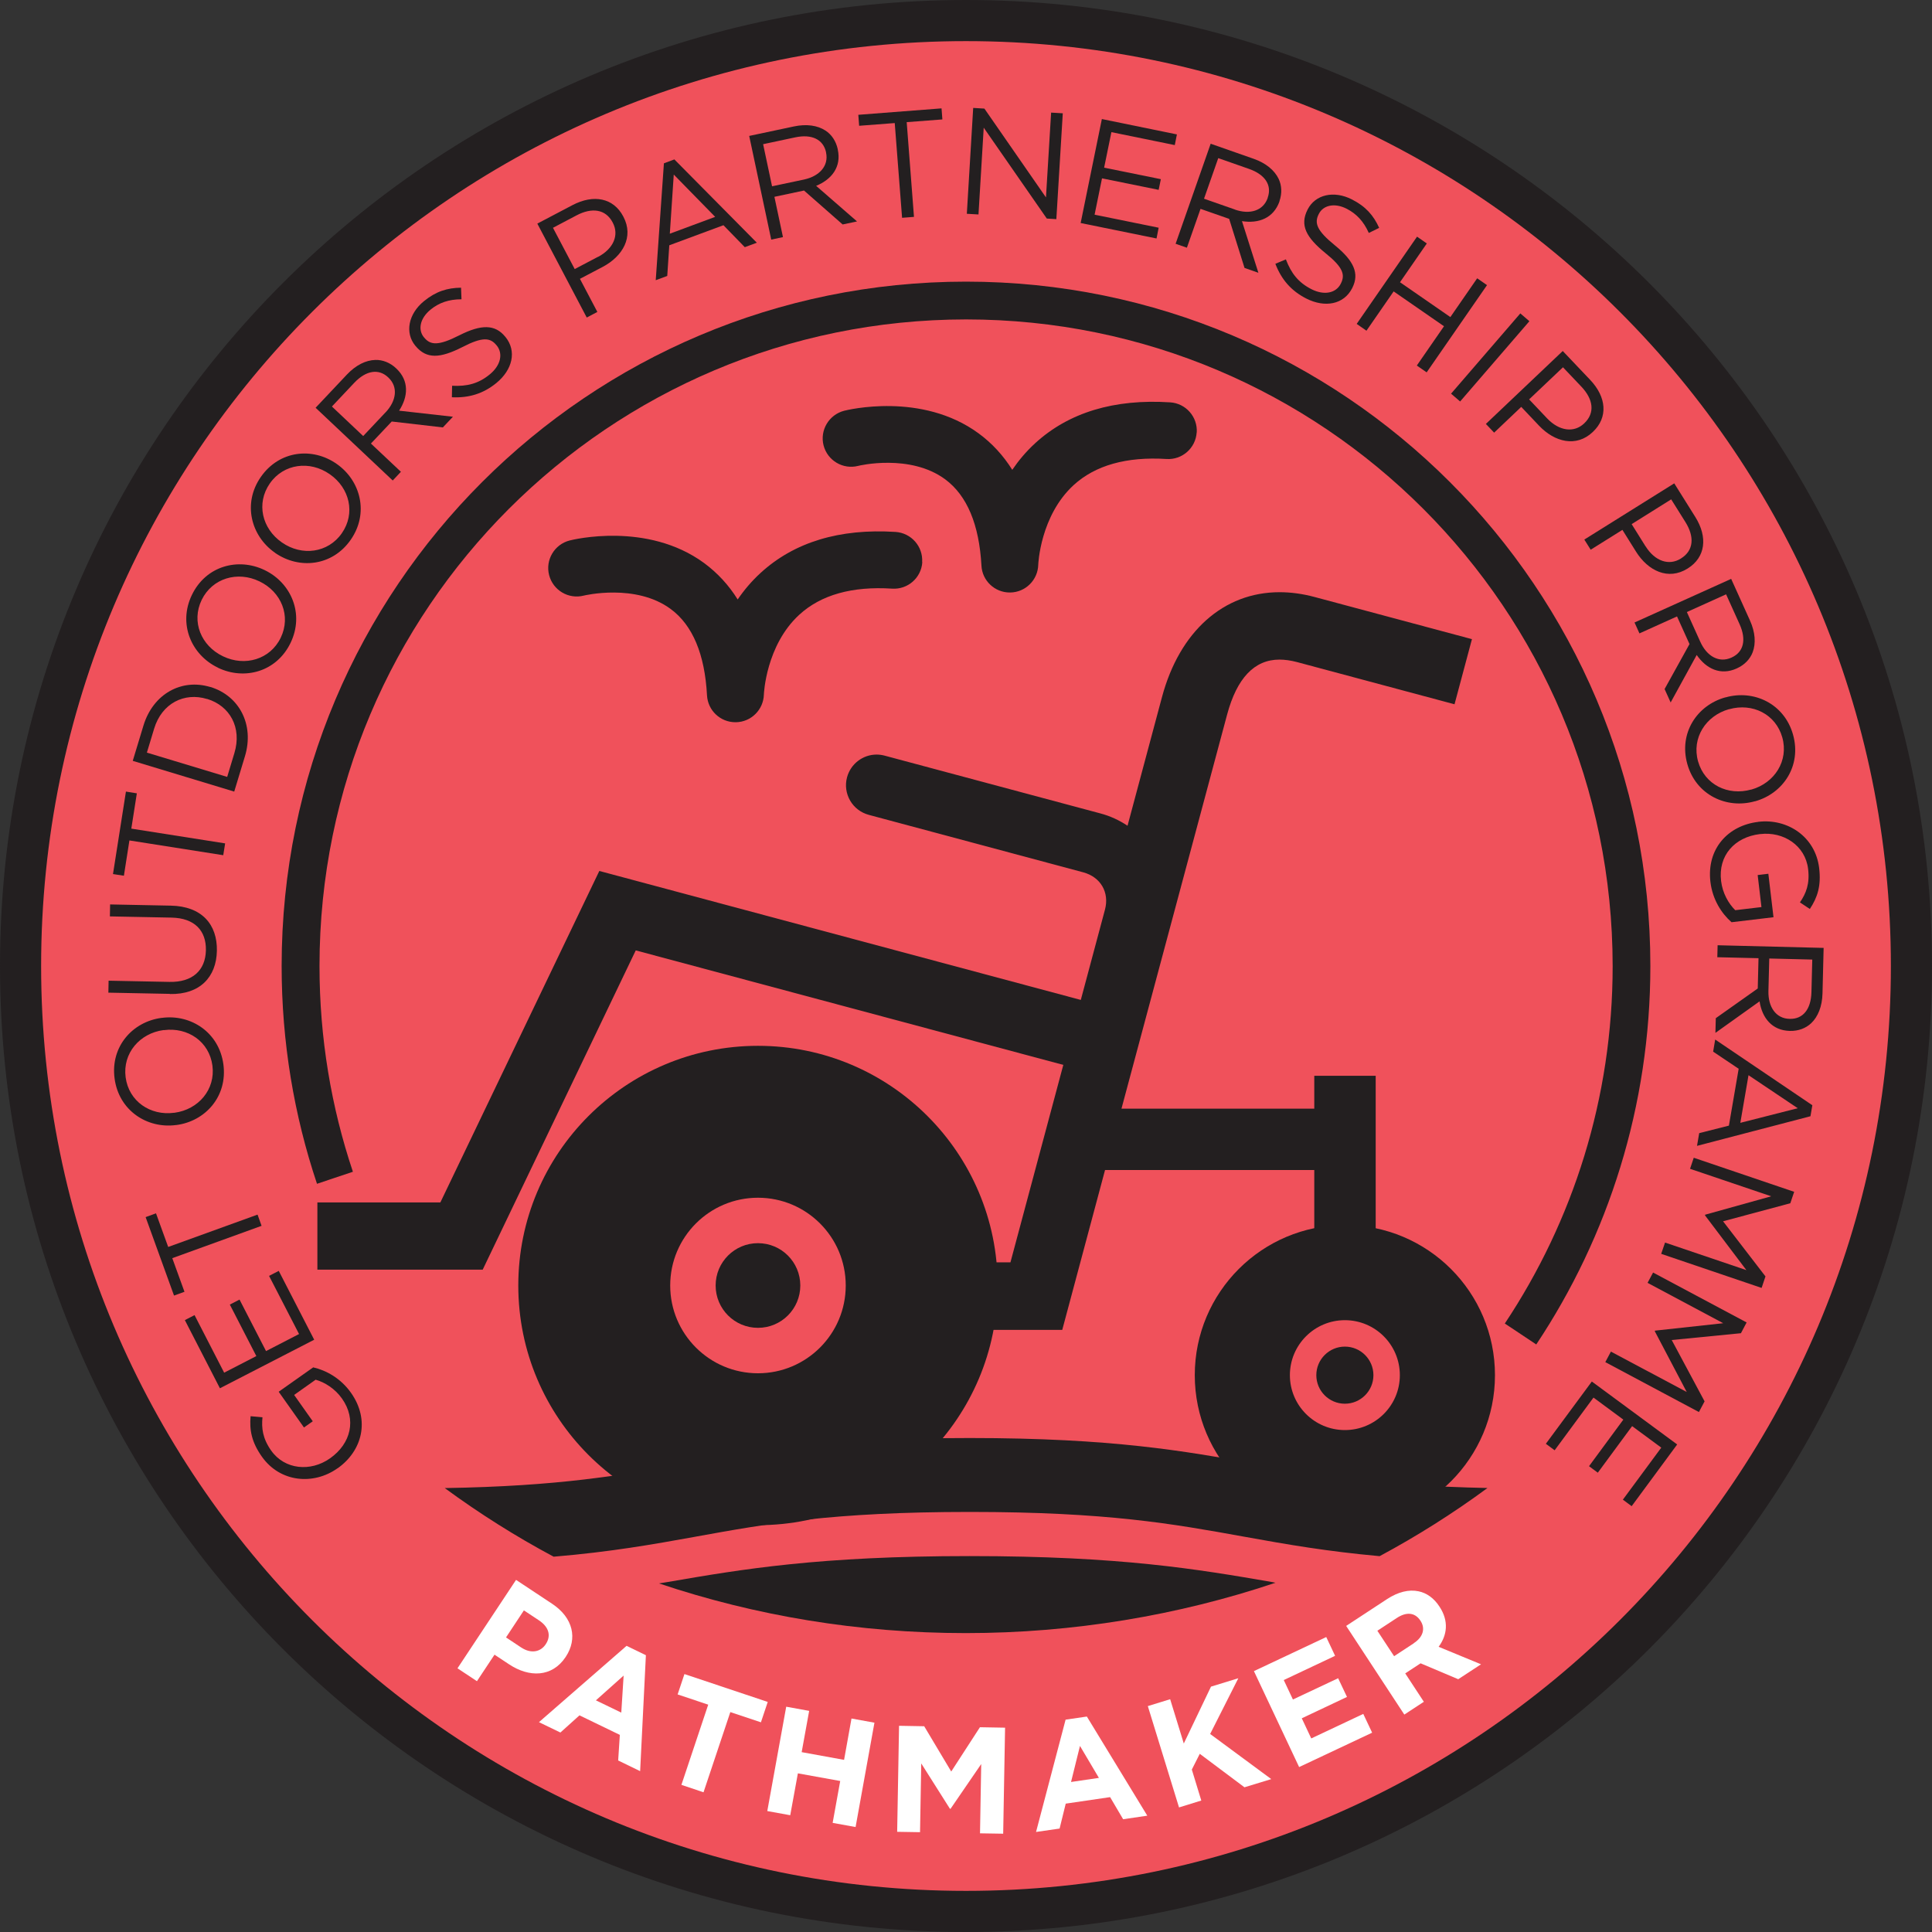
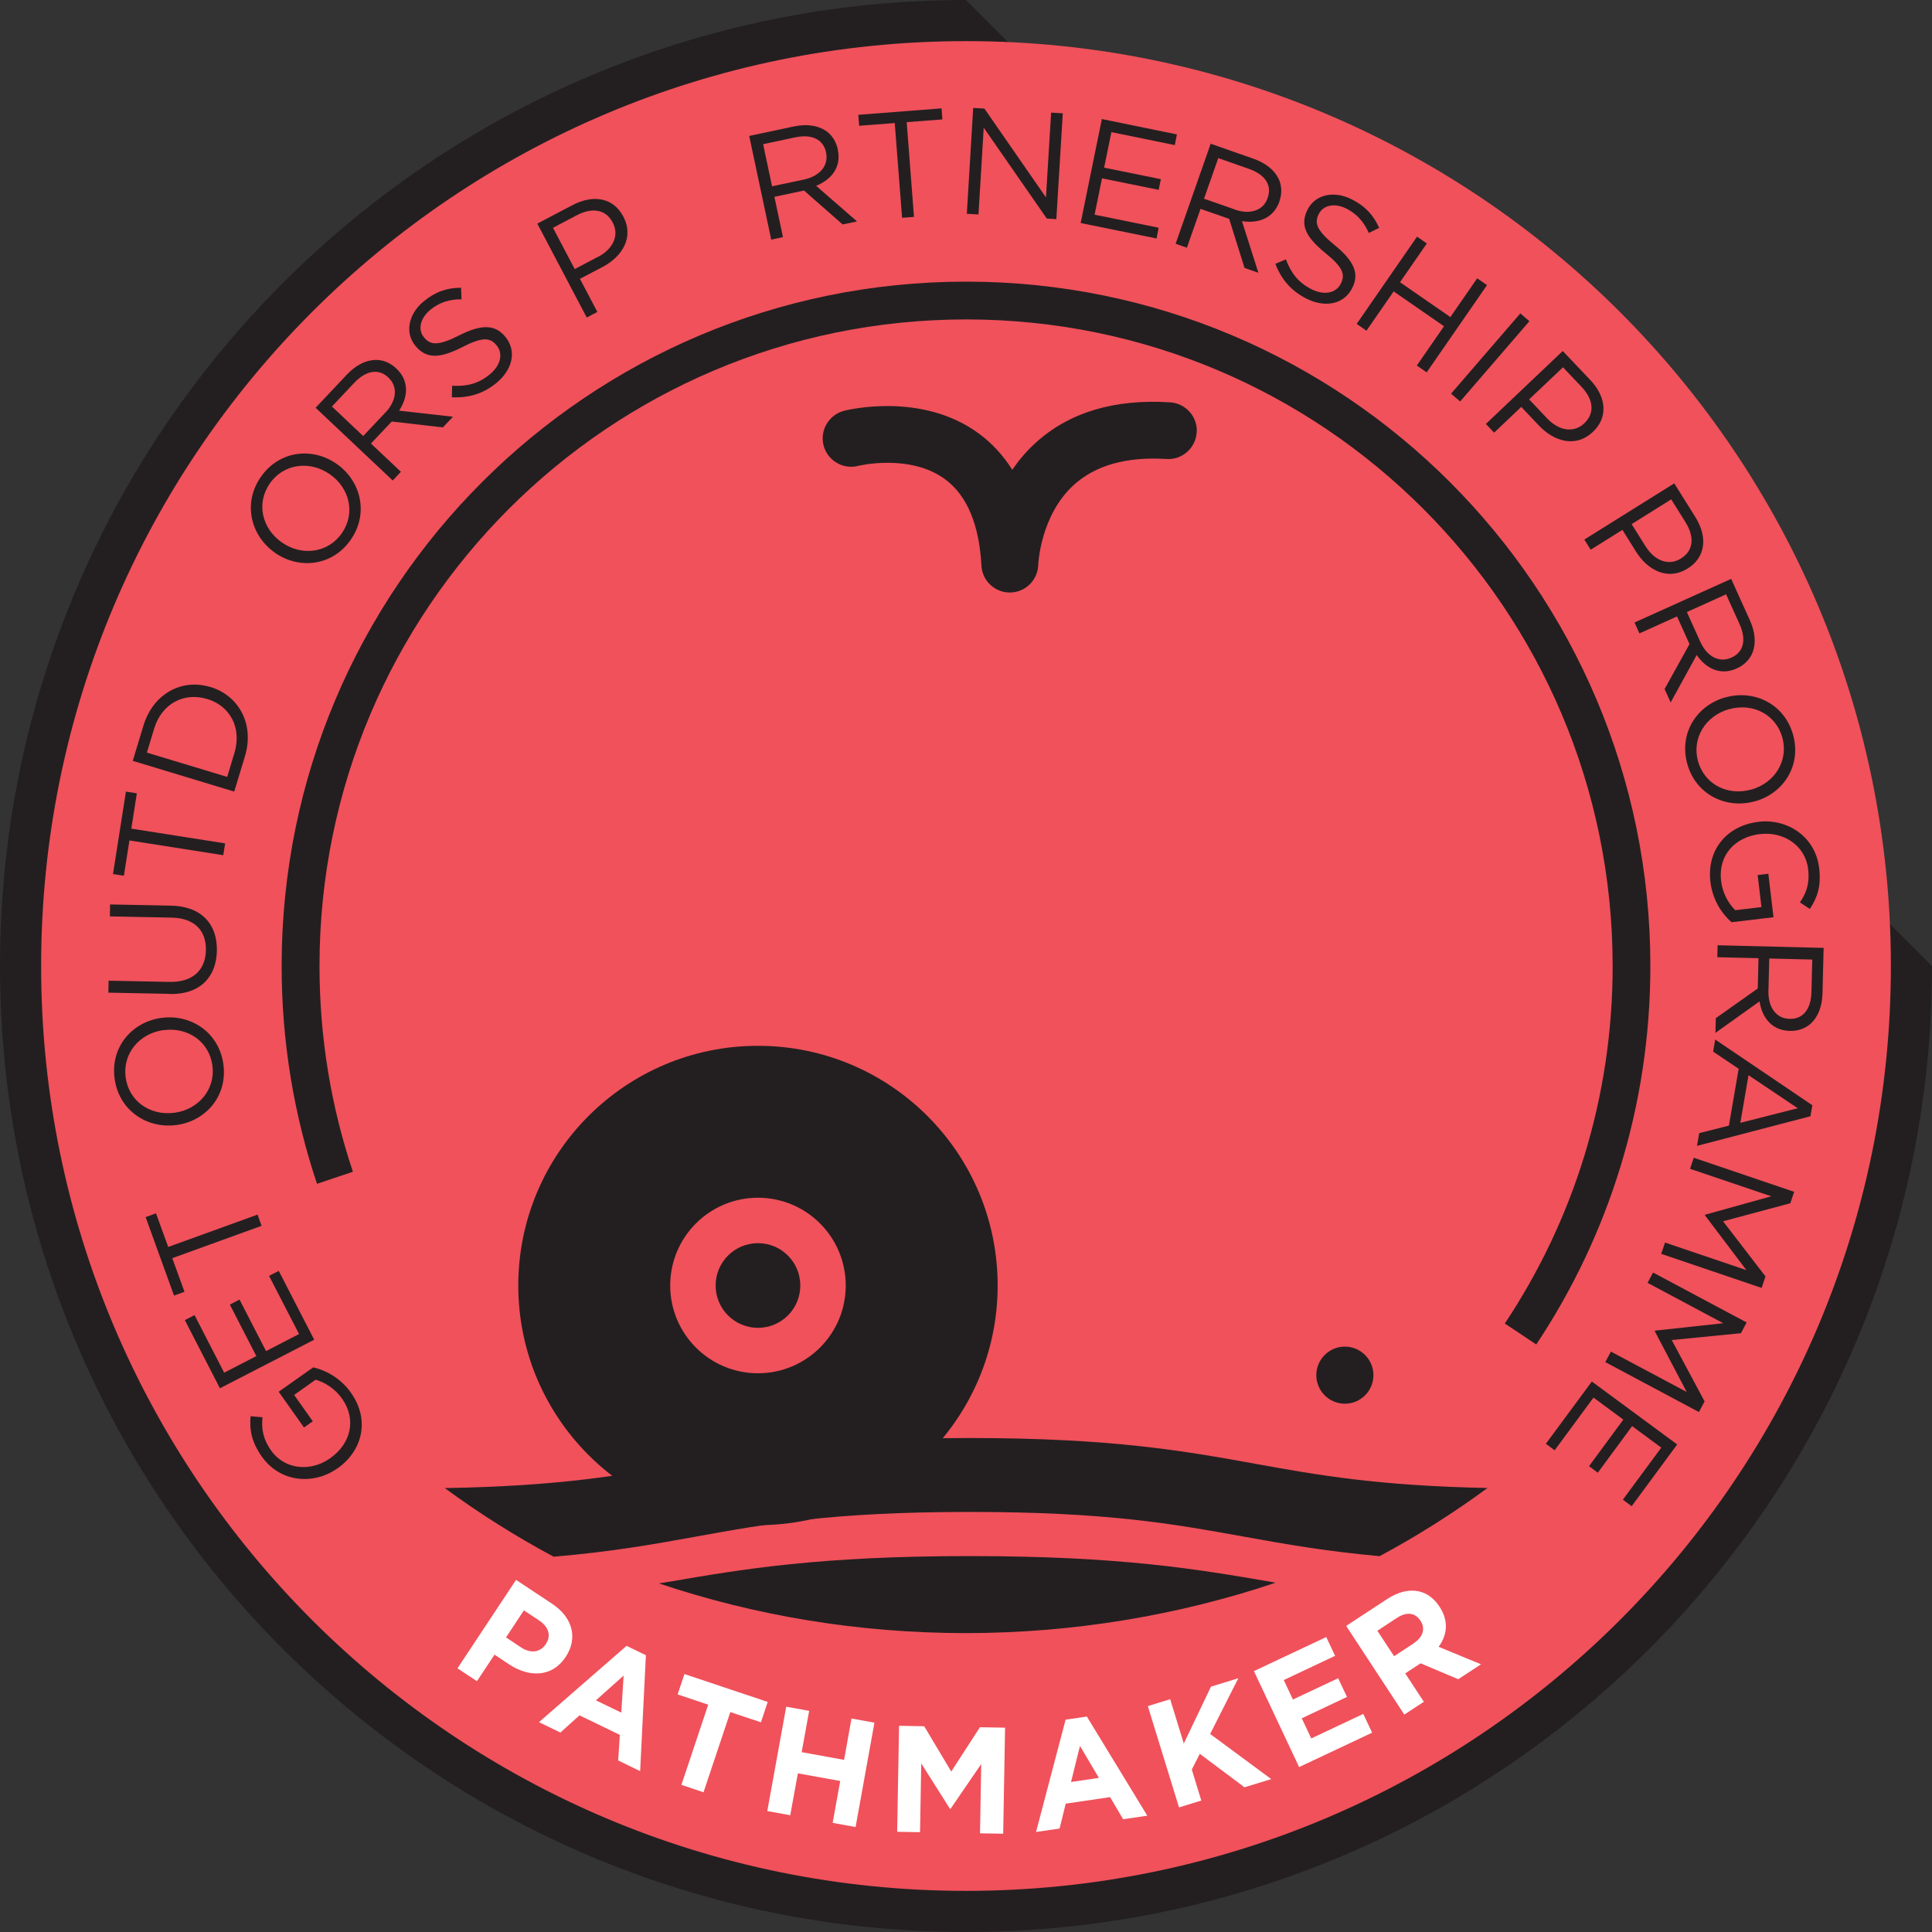
<svg xmlns="http://www.w3.org/2000/svg" id="Layer_1" data-name="Layer 1" viewBox="0 0 255.12 255.12">
  <rect x="0" y="0" width="255.12" height="255.12" fill="#333333" stroke="none" />
  <defs>
    <style> .cls-1, .cls-2 { fill: #231f20; } .cls-3 { fill: #fff; } .cls-4 { fill: #f0515b; } .cls-2 { fill-rule: evenodd; } </style>
  </defs>
-   <path class="cls-1" d="M255.12,127.56c0,70.45-57.11,127.56-127.56,127.56S0,198.01,0,127.56,57.11,0,127.56,0s127.56,57.11,127.56,127.56" />
+   <path class="cls-1" d="M255.12,127.56c0,70.45-57.11,127.56-127.56,127.56S0,198.01,0,127.56,57.11,0,127.56,0" />
  <path class="cls-4" d="M249.69,127.56c0,67.45-54.68,122.13-122.13,122.13S5.43,195.01,5.43,127.56,60.11,5.43,127.56,5.43s122.13,54.68,122.13,122.13" />
-   <path class="cls-1" d="M129.75,175.6l.39-8.91h3.29l6.98-26.07-56.46-15.12-20.21,42.16h-21.83v-8.88h16.24l20.99-43.77,63.58,17.03,3.19-11.92c.61-2.28-.57-4.31-2.87-4.93l-28.32-7.59c-1.04-.28-1.92-.95-2.46-1.88-.54-.94-.69-2.03-.41-3.07.47-1.77,2.08-3.01,3.91-3.01.35,0,.7.05,1.05.14l28.49,7.63c1.29.34,2.5.9,3.59,1.63l4.55-16.99c2.32-8.67,8.13-13.85,15.53-13.85,1.49,0,3.04.21,4.61.63l20.79,5.57-2.3,8.6-20.79-5.57c-.83-.22-1.61-.33-2.33-.33-3.3,0-5.62,2.44-6.91,7.26l-13.95,52.04h25.46v-4.34h8.11v21.37h-8.11v-8.93h-27.63l-5.65,21.11h-10.51Z" />
  <line class="cls-1" x1="63.8" y1="119.96" x2="63.89" y2="120.08" />
  <path class="cls-2" d="M177.59,177.82c-2.08,0-3.77,1.69-3.77,3.77s1.69,3.77,3.77,3.77,3.77-1.69,3.77-3.77-1.69-3.77-3.77-3.77" />
  <path class="cls-1" d="M100.09,138.1c-17.48,0-31.65,14.17-31.65,31.65s14.17,31.65,31.65,31.65,31.65-14.17,31.65-31.65-14.17-31.65-31.65-31.65M100.09,181.34c-6.4,0-11.59-5.19-11.59-11.59s5.19-11.59,11.59-11.59,11.59,5.19,11.59,11.59-5.19,11.59-11.59,11.59" />
-   <path class="cls-1" d="M177.59,161.77c-10.95,0-19.82,8.87-19.82,19.82s8.87,19.82,19.82,19.82,19.82-8.87,19.82-19.82-8.87-19.82-19.82-19.82M177.59,188.84c-4.01,0-7.26-3.25-7.26-7.25s3.25-7.26,7.26-7.26,7.26,3.25,7.26,7.26-3.25,7.25-7.26,7.25" />
  <path class="cls-1" d="M100.09,175.34c-3.09,0-5.59-2.5-5.59-5.59s2.5-5.59,5.59-5.59,5.59,2.5,5.59,5.59-2.5,5.59-5.59,5.59" />
  <path class="cls-1" d="M202.86,177.54c9.52-14.31,15.07-31.51,15.07-49.98,0-49.91-40.46-90.37-90.37-90.37-49.91,0-90.37,40.46-90.37,90.37,0,10.05,1.64,19.72,4.67,28.76l4.74-1.59c-2.86-8.53-4.41-17.66-4.41-27.17,0-23.58,9.55-44.91,25.01-60.37,15.46-15.45,36.79-25,60.37-25.01,23.58,0,44.91,9.55,60.37,25.01,15.45,15.46,25,36.79,25.01,60.37,0,17.47-5.24,33.68-14.24,47.21l4.16,2.77Z" />
  <path class="cls-1" d="M128.07,205.48c-19.94,0-30.07,1.73-39.88,3.42-.4.06-.78.13-1.17.19,12.74,4.28,26.36,6.56,40.52,6.56s28.07-2.34,40.89-6.65c-.16-.03-.33-.06-.5-.1-9.81-1.69-19.94-3.42-39.87-3.42" />
  <path class="cls-1" d="M73.09,205.55c-5-2.67-9.81-5.71-14.36-9.05,15.2-.25,23.2-1.69,31.62-3.21,9.24-1.67,18.81-3.4,37.7-3.4s28.44,1.73,37.69,3.4c8.25,1.49,16.08,2.9,30.68,3.2-4.56,3.36-9.34,6.37-14.24,9-6.92-.63-12.04-1.51-18-2.59-9.24-1.67-17.97-3.25-36.12-3.25s-26.89,1.58-36.12,3.25l-.21.04c-5.44.98-11.07,1.99-18.62,2.62" />
  <path class="cls-3" d="M68.14,208.62l4.77,3.16c2.79,1.85,3.38,4.61,1.8,7l-.02.03c-1.79,2.7-4.82,2.71-7.44.98l-1.95-1.29-2.32,3.5-2.57-1.7,7.73-11.67ZM68.84,217.56c1.29.85,2.54.58,3.21-.42l.02-.03c.76-1.15.37-2.3-.91-3.15l-1.98-1.31-2.36,3.57,2.03,1.35Z" />
  <path class="cls-3" d="M82.73,217.33l2.56,1.24-.76,15.31-2.9-1.41.22-3.38-5.33-2.58-2.52,2.27-2.83-1.37,11.56-10.07ZM82.04,226.16l.31-4.9-3.66,3.27,3.35,1.62Z" />
  <polygon class="cls-3" points="93.52 225.1 89.48 223.75 90.38 221.06 101.38 224.74 100.48 227.43 96.44 226.08 92.9 236.67 89.98 235.69 93.52 225.1" />
  <polygon class="cls-3" points="103.82 225.37 106.85 225.92 105.86 231.37 111.46 232.39 112.44 226.93 115.47 227.48 112.98 241.26 109.95 240.71 110.95 235.18 105.36 234.17 104.35 239.7 101.32 239.15 103.82 225.37" />
  <polygon class="cls-3" points="118.72 227.89 122.04 227.95 125.61 233.93 129.4 228.08 132.72 228.14 132.47 242.14 129.41 242.09 129.57 232.94 125.52 238.85 125.44 238.85 121.65 232.86 121.49 241.94 118.47 241.89 118.72 227.89" />
  <path class="cls-3" d="M140.71,227.08l2.81-.41,7.98,13.09-3.19.47-1.72-2.92-5.86.86-.81,3.29-3.11.45,3.9-14.82ZM145.11,234.77l-2.5-4.22-1.18,4.76,3.68-.54Z" />
  <polygon class="cls-3" points="151.57 225.29 154.52 224.38 156.32 230.23 159.91 222.72 163.52 221.61 159.8 228.97 167.87 234.93 164.33 236.01 158.43 231.59 157.38 233.67 158.63 237.76 155.69 238.67 151.57 225.29" />
  <polygon class="cls-3" points="165.58 220.67 175.13 216.17 176.3 218.65 169.52 221.85 170.73 224.42 176.7 221.61 177.87 224.08 171.9 226.9 173.15 229.56 180.02 226.32 181.19 228.8 171.55 233.34 165.58 220.67" />
  <path class="cls-3" d="M177.78,214.69l5.35-3.51c1.49-.98,2.92-1.32,4.19-1.05,1.08.22,2.04.91,2.76,2.02l.02.03c1.24,1.89,1,3.75-.13,5.28l5.6,2.31-3.01,1.97-4.97-2.1-2.03,1.33,2.46,3.75-2.58,1.69-7.68-11.71ZM186.69,216.98c1.26-.82,1.54-1.96.89-2.95l-.02-.03c-.72-1.1-1.87-1.17-3.12-.34l-2.56,1.68,2.21,3.36,2.61-1.71Z" />
  <path class="cls-1" d="M44.58,193.88l-.03.02c-3.14,2.22-7.54,1.88-9.97-1.55-1.36-1.93-1.65-3.51-1.49-5.34l1.57.14c-.14,1.42.01,2.79,1.15,4.4,1.79,2.53,5.21,2.83,7.76,1.03l.03-.02c2.73-1.93,3.52-5.11,1.56-7.88-.92-1.31-2.29-2.16-3.48-2.49l-2.84,2.01,2.46,3.48-1.16.82-3.34-4.72,4.56-3.22c1.7.39,3.63,1.43,4.99,3.36,2.54,3.59,1.5,7.66-1.77,9.97Z" />
  <polygon class="cls-1" points="29.04 183.32 24.41 174.32 25.69 173.66 29.6 181.26 33.85 179.07 30.35 172.27 31.63 171.61 35.13 178.41 39.49 176.16 35.53 168.48 36.81 167.82 41.49 176.91 29.04 183.32" />
  <polygon class="cls-1" points="22.75 166.14 24.36 170.58 22.98 171.08 19.23 160.72 20.6 160.22 22.21 164.66 34.01 160.39 34.54 161.87 22.75 166.14" />
  <path class="cls-1" d="M23.29,148.56h-.04c-3.83.51-7.56-1.92-8.12-6.15-.56-4.22,2.38-7.5,6.21-8h.04c3.83-.51,7.56,1.92,8.12,6.15.56,4.22-2.38,7.5-6.21,8ZM21.64,136.02h-.04c-3.15.42-5.43,3.06-5.01,6.24.42,3.17,3.26,5.1,6.41,4.68h.04c3.15-.42,5.43-3.06,5.01-6.23-.42-3.17-3.25-5.1-6.41-4.68Z" />
  <path class="cls-1" d="M22.45,131.24l-8.14-.16.03-1.58,8.04.16c3.02.06,4.75-1.5,4.81-4.18.05-2.58-1.48-4.25-4.54-4.31l-8.14-.16.03-1.58,8.02.16c4.08.08,6.15,2.47,6.08,5.97-.07,3.46-2.24,5.78-6.2,5.7Z" />
  <polygon class="cls-1" points="17.09 110.98 16.36 115.64 14.92 115.42 16.63 104.53 18.07 104.76 17.34 109.42 29.73 111.37 29.48 112.93 17.09 110.98" />
  <path class="cls-1" d="M17.53,100.47l1.41-4.65c1.28-4.21,5.05-6.25,8.82-5.1h.04c3.77,1.15,5.82,4.95,4.54,9.16l-1.41,4.65-13.4-4.06ZM19.39,99.38l10.61,3.21.95-3.14c1.03-3.39-.62-6.25-3.58-7.15h-.04c-2.97-.91-5.96.55-6.98,3.93l-.95,3.14Z" />
-   <path class="cls-1" d="M28.79,88.17l-.04-.02c-3.48-1.68-5.26-5.76-3.41-9.59,1.85-3.84,6.1-4.96,9.58-3.29l.04.02c3.48,1.68,5.26,5.76,3.41,9.6s-6.1,4.96-9.58,3.29ZM34.28,76.78l-.04-.02c-2.87-1.38-6.21-.42-7.61,2.46-1.39,2.88-.07,6.05,2.79,7.43l.04.02c2.87,1.38,6.22.42,7.61-2.46,1.39-2.88.07-6.05-2.79-7.43Z" />
  <path class="cls-1" d="M36.33,73l-.03-.02c-3.17-2.21-4.29-6.52-1.85-10.01,2.44-3.5,6.81-3.94,9.98-1.73l.03.02c3.17,2.21,4.29,6.52,1.85,10.02-2.43,3.5-6.81,3.93-9.98,1.73ZM43.56,62.63l-.03-.02c-2.61-1.82-6.07-1.4-7.9,1.23-1.83,2.63-1.03,5.96,1.58,7.78l.03.02c2.61,1.82,6.07,1.4,7.9-1.23,1.83-2.63,1.03-5.96-1.58-7.78Z" />
  <path class="cls-1" d="M41.68,53.84l4.13-4.38c1.18-1.25,2.51-1.9,3.75-1.93.96-.03,1.95.35,2.75,1.11l.03.03c1.69,1.59,1.58,3.69.36,5.56l7.11.8-1.33,1.41-6.75-.78-2.75,2.91,3.96,3.73-1.08,1.15-10.19-9.61ZM50.91,54.46c1.44-1.53,1.69-3.36.38-4.6l-.03-.03c-1.25-1.18-2.91-.93-4.47.71l-2.96,3.14,4.13,3.9,2.95-3.13Z" />
  <path class="cls-1" d="M59.67,52.46l.03-1.52c1.97.1,3.47-.27,4.97-1.5,1.46-1.19,1.79-2.75.92-3.82l-.03-.03c-.82-1.01-1.83-1.14-4.5.24-2.94,1.49-4.74,1.62-6.2-.16l-.03-.03c-1.39-1.71-.91-4.19,1.15-5.87,1.58-1.29,3.08-1.76,4.9-1.78l.06,1.53c-1.68,0-2.98.46-4.09,1.37-1.41,1.15-1.68,2.66-.88,3.64l.03.03c.83,1.02,1.86,1.14,4.67-.29,2.85-1.44,4.69-1.47,6.04.19l.03.03c1.52,1.86.95,4.33-1.2,6.09-1.72,1.4-3.6,1.98-5.85,1.88Z" />
  <path class="cls-1" d="M70.95,29.53l4.64-2.44c2.8-1.47,5.42-.96,6.71,1.49l.02.04c1.41,2.67-.1,5.23-2.73,6.62l-3.01,1.58,2.3,4.37-1.4.74-6.52-12.39ZM78.96,33.93c2.05-1.08,2.82-2.89,1.96-4.52l-.02-.04c-.93-1.77-2.75-1.99-4.75-.94l-3.13,1.65,2.87,5.45,3.06-1.61Z" />
-   <path class="cls-1" d="M87.66,21.57l1.39-.52,10.89,11-1.59.59-2.82-2.9-7.15,2.65-.27,4.05-1.52.56,1.08-15.44ZM94.44,28.64l-5.47-5.59-.52,7.81,5.98-2.22Z" />
  <path class="cls-1" d="M98.93,17.95l5.89-1.25c1.68-.36,3.14-.14,4.18.54.81.52,1.4,1.4,1.63,2.48v.04c.49,2.27-.79,3.93-2.86,4.78l5.4,4.7-1.9.4-5.1-4.48-3.91.83,1.13,5.32-1.55.33-2.91-13.7ZM106.16,23.71c2.05-.44,3.3-1.81,2.92-3.57v-.04c-.37-1.68-1.87-2.43-4.08-1.96l-4.23.9,1.18,5.56,4.21-.89Z" />
  <polygon class="cls-1" points="118.15 16.25 113.45 16.61 113.34 15.16 124.33 14.31 124.44 15.77 119.73 16.13 120.69 28.64 119.12 28.76 118.15 16.25" />
  <polygon class="cls-1" points="128.51 14.25 129.99 14.34 138.12 26.07 138.8 14.87 140.34 14.96 139.49 28.94 138.23 28.86 129.9 16.86 129.21 28.32 127.67 28.23 128.51 14.25" />
  <polygon class="cls-1" points="145.5 15.72 155.41 17.75 155.13 19.16 146.76 17.45 145.8 22.14 153.29 23.66 153 25.07 145.52 23.55 144.54 28.35 153 30.07 152.72 31.49 142.7 29.45 145.5 15.72" />
  <path class="cls-1" d="M159.87,18.98l5.68,1.99c1.62.57,2.75,1.52,3.29,2.64.42.87.47,1.92.11,2.96v.04c-.78,2.19-2.74,2.94-4.95,2.59l2.17,6.82-1.83-.64-2.03-6.48-3.78-1.32-1.8,5.13-1.49-.52,4.63-13.21ZM163.05,27.67c1.98.7,3.76.17,4.35-1.53v-.04c.58-1.62-.32-3.04-2.45-3.79l-4.08-1.43-1.88,5.36,4.06,1.42Z" />
  <path class="cls-1" d="M168.4,34.84l1.4-.59c.7,1.84,1.65,3.06,3.38,3.94,1.68.85,3.23.52,3.86-.71l.02-.04c.59-1.16.3-2.14-2.04-4.02-2.55-2.08-3.4-3.68-2.36-5.73l.02-.04c1-1.96,3.46-2.53,5.83-1.32,1.82.92,2.86,2.1,3.61,3.76l-1.37.67c-.68-1.53-1.63-2.53-2.91-3.19-1.62-.83-3.11-.46-3.68.66l-.02.04c-.6,1.18-.29,2.16,2.16,4.15,2.47,2.02,3.24,3.69,2.27,5.6l-.02.04c-1.09,2.14-3.58,2.62-6.06,1.36-1.98-1.01-3.27-2.49-4.08-4.59Z" />
  <polygon class="cls-1" points="187.12 31.25 188.41 32.15 184.87 37.27 191.52 41.87 195.06 36.75 196.36 37.65 188.39 49.17 187.09 48.27 190.68 43.08 184.03 38.48 180.44 43.67 179.15 42.77 187.12 31.25" />
  <rect class="cls-1" x="189.79" y="46.42" width="14" height="1.58" transform="translate(32.48 165.35) rotate(-49.21)" />
  <path class="cls-1" d="M206.36,46.35l3.61,3.8c2.18,2.29,2.39,4.96.39,6.86l-.03.03c-2.19,2.08-5.06,1.33-7.11-.84l-2.34-2.47-3.58,3.4-1.09-1.15,10.16-9.64ZM204.3,55.25c1.6,1.68,3.54,1.93,4.88.67l.03-.03c1.45-1.38,1.17-3.18-.38-4.82l-2.44-2.57-4.47,4.24,2.38,2.51Z" />
  <path class="cls-1" d="M221.08,63.82l2.78,4.44c1.68,2.68,1.35,5.34-.99,6.8l-.03.02c-2.56,1.6-5.22.29-6.8-2.23l-1.8-2.88-4.19,2.62-.84-1.34,11.87-7.42ZM217.3,72.14c1.23,1.97,3.09,2.6,4.65,1.62l.03-.02c1.7-1.06,1.78-2.88.58-4.8l-1.88-3-5.22,3.27,1.83,2.93Z" />
  <path class="cls-1" d="M228.6,76.44l2.48,5.49c.71,1.57.8,3.04.36,4.2-.34.9-1.07,1.67-2.07,2.12l-.04.02c-2.11.96-4.01.06-5.28-1.78l-3.44,6.27-.8-1.77,3.29-5.94-1.65-3.65-4.96,2.24-.65-1.44,12.76-5.76ZM224.52,84.74c.86,1.92,2.47,2.84,4.11,2.1l.04-.02c1.57-.71,1.97-2.34,1.04-4.4l-1.78-3.94-5.18,2.34,1.77,3.92Z" />
  <path class="cls-1" d="M227.82,92.09h.04c3.72-1.06,7.76.82,8.91,4.92,1.15,4.1-1.29,7.76-5.01,8.8h-.04c-3.72,1.05-7.76-.82-8.91-4.92-1.15-4.1,1.29-7.76,5.01-8.8ZM231.24,104.26h.04c3.06-.87,4.94-3.81,4.07-6.89-.87-3.08-3.95-4.58-7.01-3.72h-.04c-3.06.87-4.94,3.81-4.07,6.89.87,3.08,3.95,4.58,7.01,3.72Z" />
  <path class="cls-1" d="M232.16,108.52h.04c3.81-.46,7.52,1.94,8.02,6.11.28,2.34-.22,3.87-1.23,5.4l-1.31-.87c.81-1.18,1.32-2.45,1.08-4.42-.37-3.08-3.23-4.97-6.33-4.6h-.04c-3.32.4-5.53,2.82-5.12,6.2.19,1.59.98,2.98,1.87,3.85l3.46-.41-.5-4.23,1.41-.17.68,5.74-5.54.66c-1.31-1.15-2.51-2.98-2.79-5.33-.52-4.37,2.33-7.45,6.31-7.92Z" />
  <path class="cls-1" d="M240.81,125.16l-.15,6.02c-.04,1.72-.6,3.09-1.5,3.94-.7.66-1.69,1.04-2.79,1.01h-.04c-2.32-.06-3.64-1.69-3.98-3.9l-5.83,4.16.05-1.94,5.54-3.92.1-4-5.44-.13.04-1.58,14,.35ZM233.52,130.87c-.05,2.1.99,3.63,2.79,3.67h.04c1.72.04,2.79-1.25,2.85-3.51l.11-4.32-5.68-.14-.11,4.3Z" />
  <path class="cls-1" d="M239.32,145.94l-.25,1.46-14.98,3.91.29-1.68,3.92-.99,1.29-7.51-3.37-2.26.27-1.6,12.82,8.67ZM229.81,148.27l7.58-1.93-6.5-4.36-1.08,6.29Z" />
  <polygon class="cls-1" points="236.92 157.38 236.41 158.89 227.53 161.27 233.13 168.55 232.62 170.07 219.36 165.57 219.87 164.08 230.61 167.72 225.14 160.48 225.17 160.4 233.89 157.97 223.17 154.34 223.66 152.88 236.92 157.38" />
  <polygon class="cls-1" points="230.64 174.63 229.89 176.05 220.75 176.95 225.09 185.05 224.34 186.46 211.98 179.87 212.72 178.48 222.73 183.81 218.51 175.78 218.55 175.71 227.55 174.73 217.56 169.4 218.29 168.04 230.64 174.63" />
  <polygon class="cls-1" points="221.47 190.74 215.46 198.89 214.3 198.03 219.37 191.16 215.52 188.32 210.99 194.47 209.83 193.61 214.36 187.46 210.42 184.55 205.29 191.51 204.13 190.65 210.2 182.43 221.47 190.74" />
-   <path class="cls-1" d="M121.79,74.23c-.13,2.07-1.92,3.64-3.99,3.5-5.28-.34-9.4.82-12.26,3.45-4.4,4.04-4.67,10.45-4.67,10.52-.05,2.01-1.67,3.64-3.7,3.67h-.06c-1.99,0-3.64-1.55-3.75-3.55-.29-5.43-1.9-9.26-4.78-11.39-4.62-3.43-11.43-1.8-11.5-1.78-2.01.51-4.05-.7-4.57-2.71-.52-2.01.71-4.06,2.71-4.57.42-.11,10.24-2.53,17.76,2.98,1.77,1.31,3.25,2.91,4.43,4.81.83-1.22,1.83-2.41,3.03-3.51,4.43-4.06,10.42-5.88,17.82-5.41,2.07.14,3.64,1.92,3.51,3.99" />
  <path class="cls-1" d="M158.02,57.1c-.13,2.07-1.92,3.65-3.99,3.51-5.27-.33-9.4.83-12.26,3.45-4.41,4.05-4.67,10.45-4.67,10.51-.05,2.02-1.68,3.64-3.7,3.67h-.06c-1.99,0-3.64-1.56-3.74-3.55-.3-5.43-1.9-9.25-4.78-11.39-4.63-3.43-11.43-1.81-11.5-1.78-2.01.51-4.05-.7-4.57-2.71-.51-2,.71-4.05,2.72-4.57.4-.1,10.23-2.54,17.76,2.99,1.77,1.3,3.25,2.91,4.44,4.81.83-1.22,1.82-2.41,3.02-3.51,4.43-4.06,10.43-5.88,17.83-5.4,2.07.13,3.64,1.92,3.51,3.98" />
</svg>